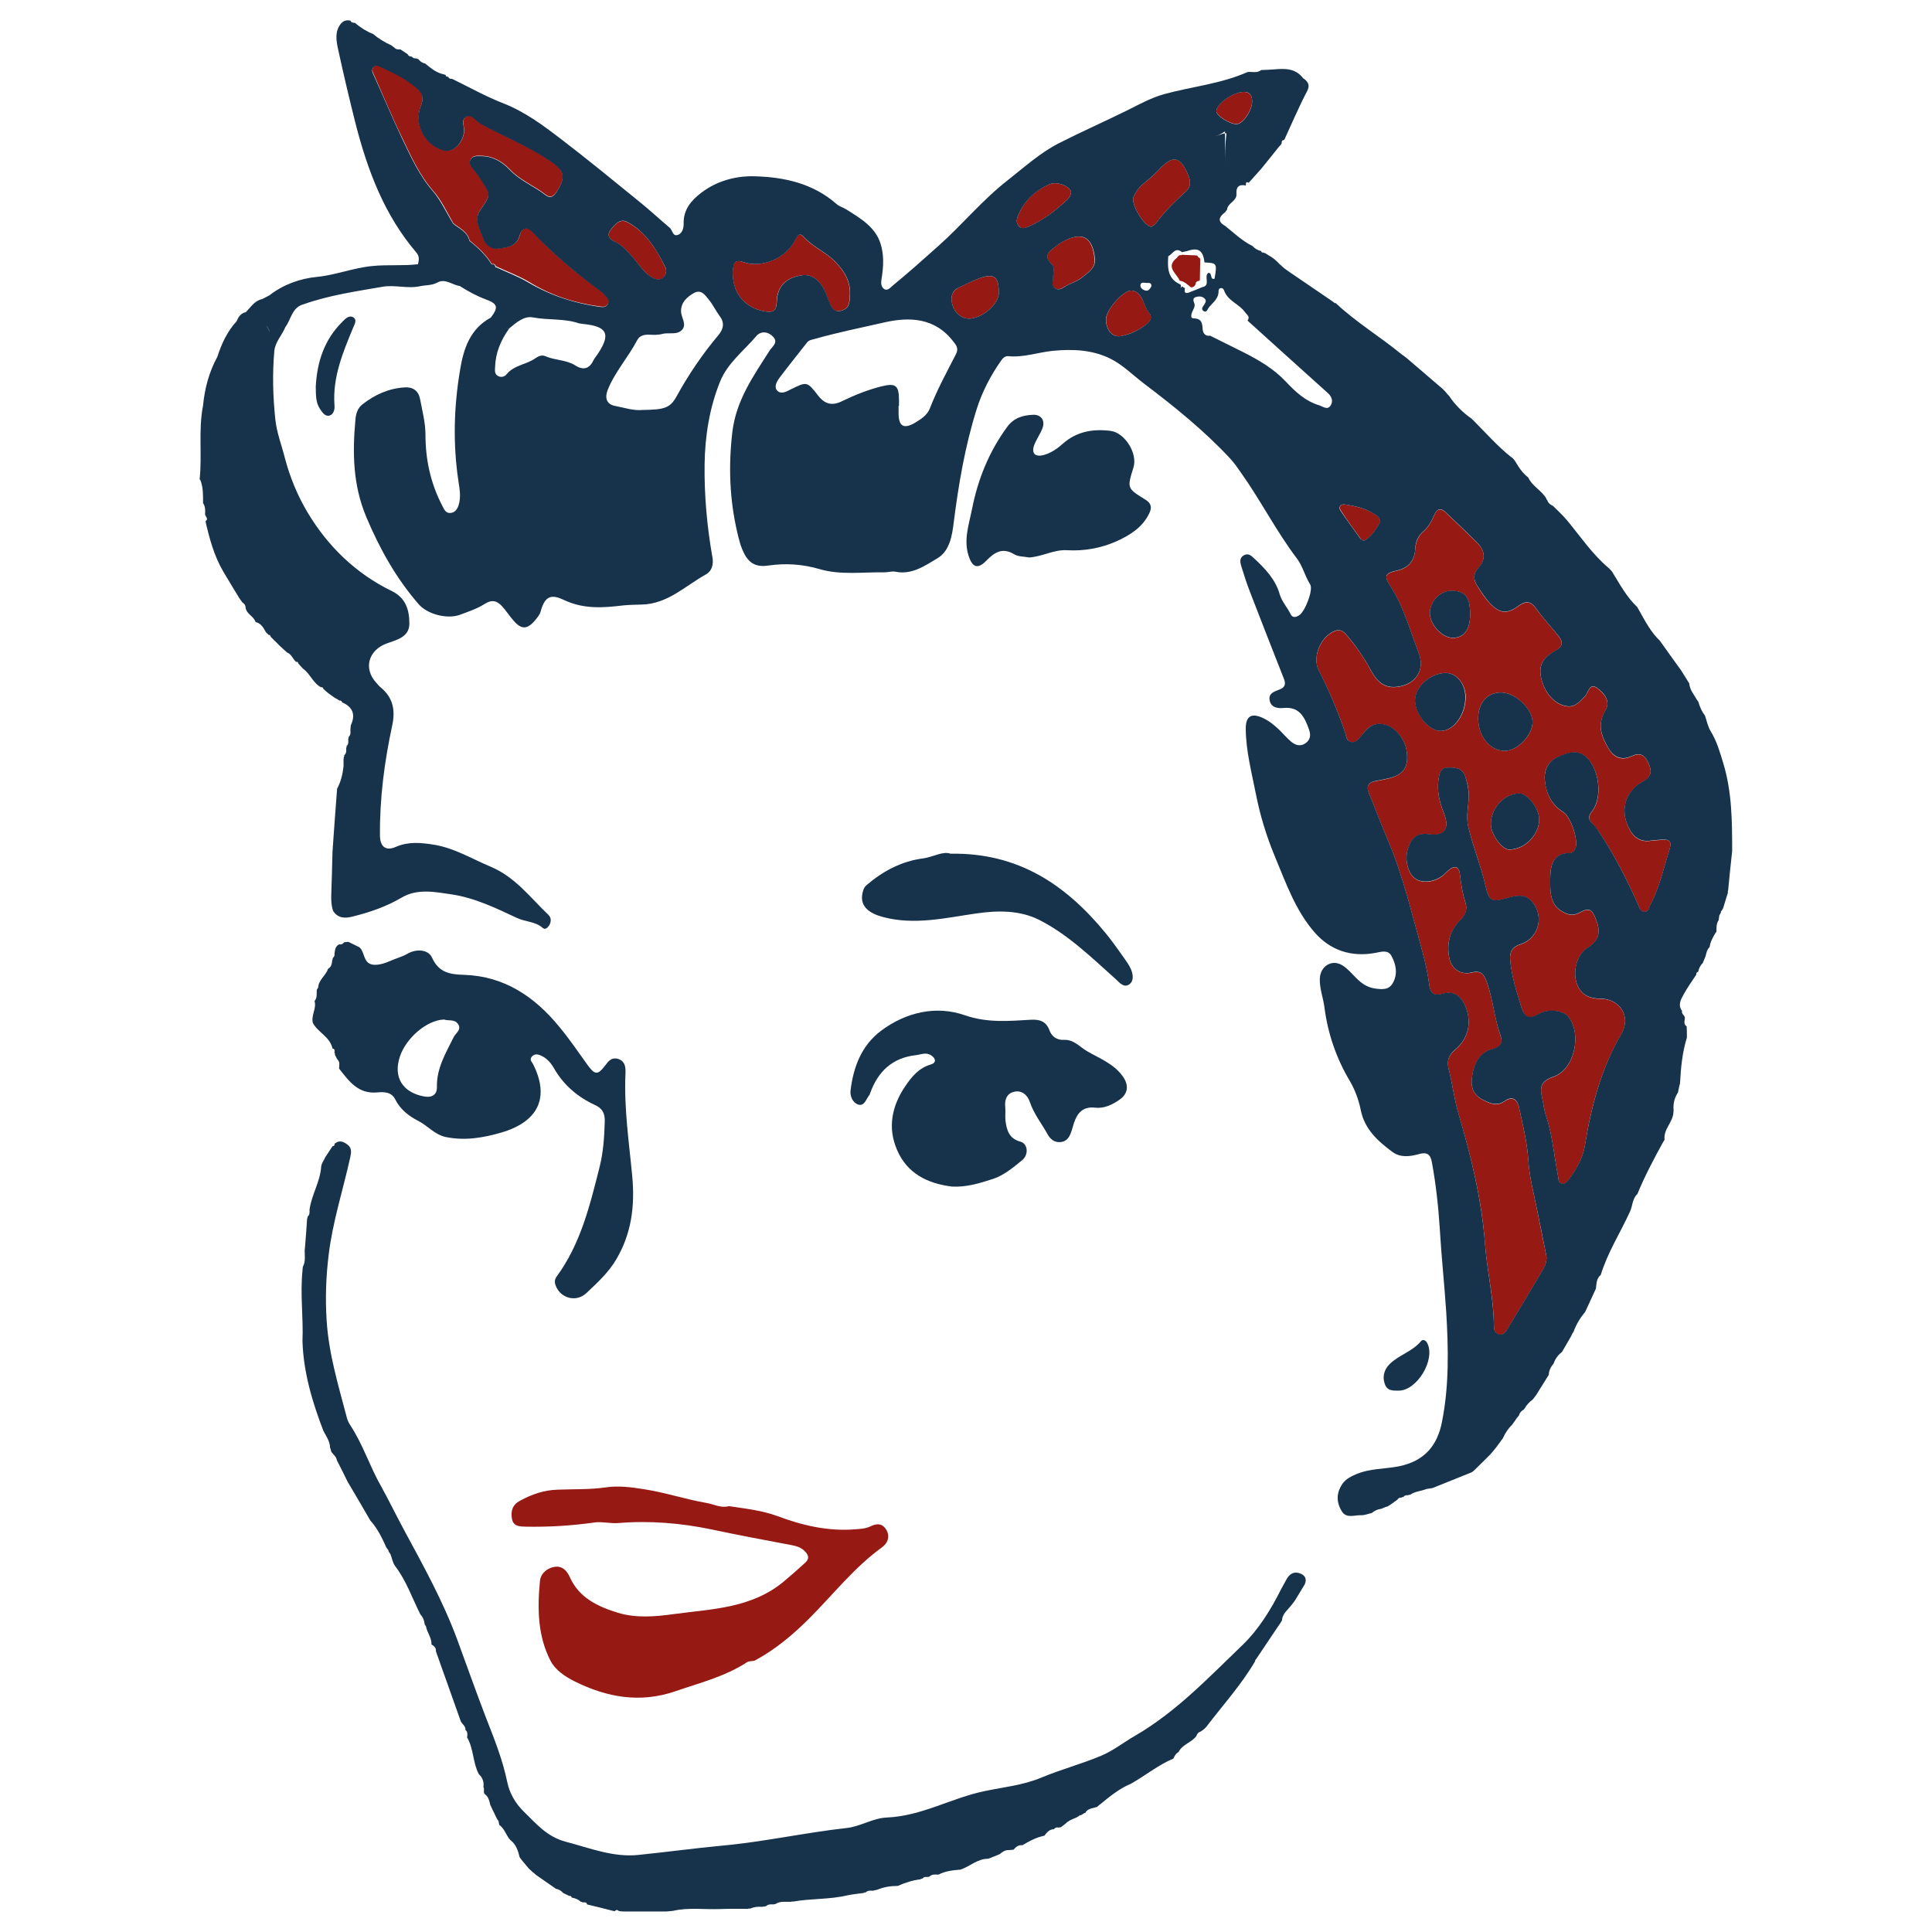
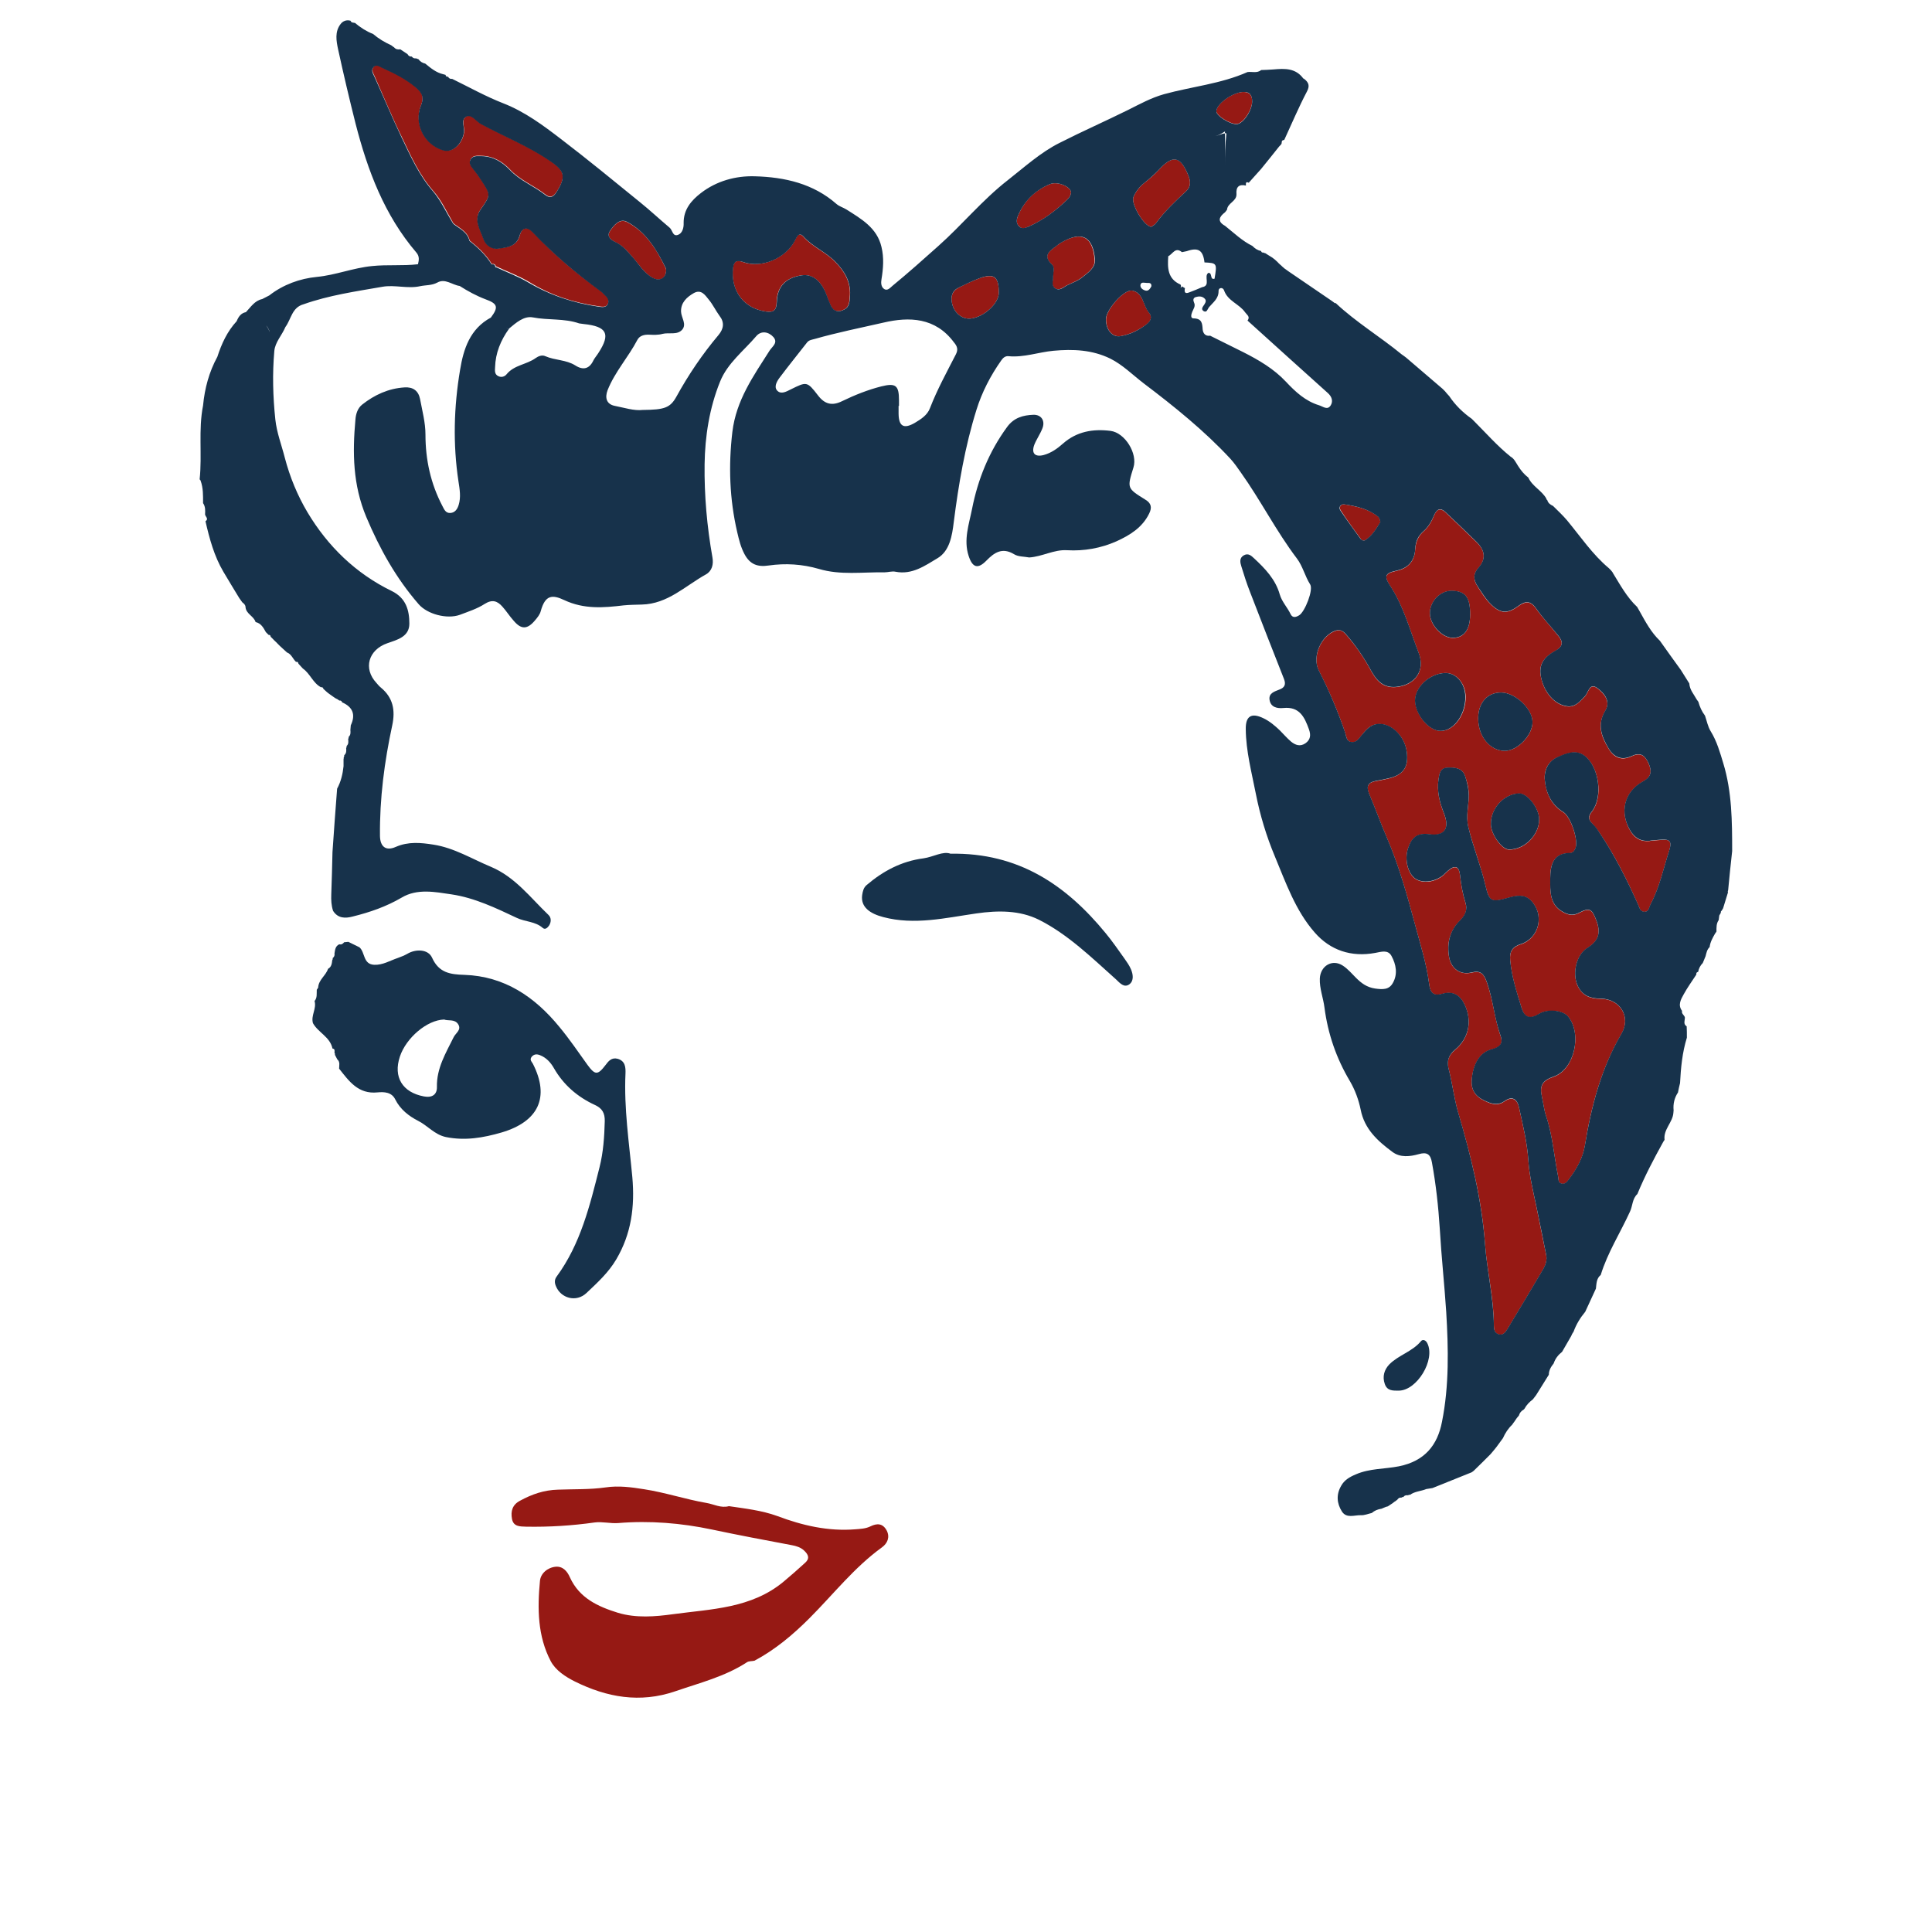
<svg xmlns="http://www.w3.org/2000/svg" version="1.1" id="Layer_1" x="0px" y="0px" viewBox="0 0 96 96" style="enable-background:new 0 0 96 96;" xml:space="preserve">
  <style type="text/css">
	.st0{fill:#961914;}
	.st1{fill:#17324B;}
</style>
  <g>
    <g>
      <g>
        <path class="st0" d="M82.63,41.73c-0.13,0.01-0.26,0.02-0.54,0.04c-0.35,0.07-0.78,0.02-1.07-0.47     c-0.55-0.91-0.33-1.94,0.61-2.46c0.44-0.24,0.46-0.52,0.28-0.92c-0.18-0.4-0.41-0.54-0.84-0.34c-0.48,0.23-0.87,0.08-1.14-0.38     c-0.37-0.61-0.58-1.19-0.16-1.89c0.28-0.47-0.08-0.87-0.4-1.11c-0.39-0.29-0.44,0.22-0.62,0.41c-0.25,0.25-0.48,0.55-0.89,0.49     c-0.62-0.09-1.13-0.68-1.29-1.45c-0.12-0.57,0.07-0.96,0.72-1.31c0.36-0.2,0.39-0.43,0.16-0.72c-0.37-0.47-0.79-0.91-1.13-1.39     c-0.29-0.4-0.54-0.35-0.89-0.1c-0.55,0.4-0.9,0.36-1.38-0.13c-0.25-0.25-0.44-0.56-0.63-0.86c-0.22-0.33-0.22-0.63,0.04-0.92     c0.41-0.46,0.31-0.89-0.09-1.28c-0.51-0.5-1.03-0.99-1.54-1.48c-0.25-0.24-0.44-0.16-0.56,0.13c-0.13,0.3-0.28,0.59-0.52,0.8     c-0.29,0.25-0.4,0.53-0.43,0.91c-0.03,0.55-0.32,0.93-0.91,1.06c-0.59,0.13-0.66,0.26-0.31,0.79c0.66,1.02,0.96,2.18,1.39,3.29     c0.35,0.89-0.18,1.61-1.11,1.7c-0.74,0.07-1.05-0.43-1.32-0.93c-0.33-0.6-0.71-1.14-1.15-1.65c-0.14-0.17-0.3-0.3-0.53-0.22     c-0.73,0.23-1.2,1.3-0.85,1.98c0.51,1,0.95,2.02,1.31,3.09c0.06,0.19,0.07,0.44,0.32,0.47c0.23,0.03,0.36-0.17,0.49-0.33     c0.21-0.27,0.43-0.54,0.8-0.57c0.66-0.07,1.34,0.58,1.45,1.37c0.11,0.78-0.18,1.18-0.97,1.35c-0.18,0.04-0.37,0.08-0.55,0.11     c-0.38,0.06-0.52,0.24-0.35,0.63c0.31,0.74,0.58,1.49,0.9,2.23c0.59,1.38,0.99,2.82,1.38,4.27c0.26,0.97,0.57,1.94,0.7,2.94     c0.06,0.49,0.23,0.63,0.68,0.5c0.53-0.15,0.88,0.1,1.09,0.55c0.38,0.81,0.21,1.67-0.48,2.24c-0.33,0.27-0.42,0.58-0.32,0.94     c0.19,0.72,0.27,1.48,0.48,2.19c0.63,2.14,1.17,4.3,1.33,6.52c0.1,1.36,0.44,2.69,0.44,4.06c0,0.17,0.03,0.35,0.22,0.42     c0.23,0.08,0.35-0.1,0.45-0.25c0.6-0.99,1.19-1.98,1.78-2.98c0.12-0.21,0.2-0.45,0.15-0.7c-0.16-0.81-0.33-1.61-0.49-2.42     c-0.16-0.77-0.35-1.52-0.4-2.32c-0.06-0.87-0.27-1.74-0.46-2.59c-0.08-0.39-0.32-0.6-0.73-0.31c-0.26,0.19-0.53,0.16-0.8,0.05     c-0.5-0.2-0.87-0.48-0.82-1.12c0.07-0.79,0.4-1.37,1-1.52c0.38-0.09,0.58-0.25,0.43-0.67c-0.3-0.86-0.37-1.79-0.68-2.66     c-0.15-0.42-0.3-0.59-0.76-0.48c-0.55,0.13-1-0.18-1.11-0.74c-0.14-0.71,0.03-1.35,0.55-1.86c0.27-0.26,0.36-0.53,0.26-0.86     c-0.14-0.45-0.22-0.9-0.27-1.37c-0.05-0.47-0.27-0.52-0.62-0.21c-0.07,0.06-0.13,0.13-0.2,0.19c-0.41,0.36-1.03,0.44-1.4,0.19     c-0.37-0.25-0.55-0.94-0.37-1.5c0.17-0.51,0.43-0.8,1.07-0.71c0.76,0.11,1.01-0.3,0.72-1.04c-0.22-0.55-0.36-1.11-0.27-1.7     c0.04-0.26,0.08-0.55,0.43-0.57c0.37-0.02,0.75,0,0.89,0.42c0.11,0.31,0.19,0.63,0.18,0.98c0,0.51-0.15,1.01-0.02,1.55     c0.24,0.98,0.62,1.92,0.85,2.9c0.19,0.82,0.3,0.85,1.15,0.61c0.4-0.11,0.79-0.18,1.11,0.14c0.69,0.69,0.42,1.87-0.5,2.17     c-0.41,0.13-0.57,0.36-0.53,0.79c0.07,0.83,0.33,1.61,0.57,2.39c0.14,0.46,0.4,0.57,0.85,0.29c0.46-0.28,1.21-0.18,1.46,0.13     c0.7,0.84,0.32,2.62-0.71,2.98c-0.59,0.2-0.72,0.47-0.59,1.02c0.07,0.31,0.1,0.63,0.2,0.93c0.33,0.98,0.4,2.01,0.6,3.01     c0.03,0.15-0.01,0.32,0.18,0.36c0.17,0.04,0.27-0.1,0.36-0.22c0.38-0.5,0.69-1.06,0.79-1.66c0.31-1.96,0.81-3.84,1.82-5.57     c0.49-0.84-0.07-1.74-1.04-1.74c-0.52,0-0.91-0.16-1.14-0.65c-0.27-0.59-0.08-1.52,0.48-1.87c0.58-0.36,0.68-0.77,0.45-1.37     c-0.21-0.56-0.33-0.65-0.85-0.38c-0.3,0.16-0.53,0.11-0.79-0.03c-0.7-0.37-0.65-1.05-0.65-1.67c0-0.63,0.11-1.27,0.99-1.27     c0.14,0,0.22-0.13,0.27-0.26c0.14-0.39-0.24-1.54-0.61-1.77c-0.6-0.37-0.85-0.93-0.92-1.59c-0.05-0.51,0.17-0.95,0.65-1.15     c0.42-0.17,0.89-0.39,1.33-0.06c0.72,0.55,0.93,2.05,0.36,2.77c-0.2,0.26-0.17,0.42,0.04,0.62c0.12,0.12,0.22,0.26,0.31,0.39     c0.77,1.13,1.38,2.35,1.94,3.6c0.07,0.15,0.1,0.36,0.3,0.37c0.25,0.01,0.25-0.22,0.33-0.38c0.45-0.85,0.64-1.79,0.93-2.69     C83.05,41.9,83.03,41.7,82.63,41.73z M71.61,36.32c-0.58,0.02-1.28-0.8-1.29-1.5c-0.01-0.67,0.7-1.34,1.47-1.38     c0.55-0.03,1.02,0.5,1.04,1.17C72.84,35.49,72.27,36.3,71.61,36.32z M72.17,31.7c-0.52-0.01-1.11-0.65-1.12-1.21     c-0.01-0.6,0.52-1.15,1.09-1.13c0.68,0.01,0.91,0.32,0.91,1.17C73.05,31.3,72.74,31.71,72.17,31.7z M73.45,35.7     c0-0.78,0.46-1.3,1.15-1.29c0.69,0.01,1.53,0.8,1.55,1.46c0.01,0.66-0.75,1.45-1.39,1.44C74.03,37.3,73.45,36.58,73.45,35.7z      M74.98,42.22c-0.35,0-0.9-0.77-0.9-1.26c-0.01-0.79,0.65-1.51,1.4-1.53c0.42-0.01,1,0.74,1,1.29     C76.48,41.5,75.75,42.23,74.98,42.22z" />
        <path class="st0" d="M29.76,15.22c0.16,0.02,0.36,0.07,0.45-0.13c0.1-0.21-0.04-0.35-0.19-0.48c-0.06-0.05-0.1-0.11-0.16-0.15     c-1.22-0.87-2.36-1.83-3.38-2.93c-0.27-0.29-0.54-0.26-0.65,0.16c-0.15,0.56-0.63,0.6-1.07,0.65c-0.35,0.04-0.63-0.18-0.74-0.5     c-0.16-0.46-0.49-0.93-0.14-1.43c0.51-0.74,0.53-0.73,0.02-1.5c-0.11-0.17-0.24-0.34-0.36-0.5c-0.12-0.15-0.26-0.3-0.15-0.5     c0.11-0.2,0.32-0.17,0.5-0.17c0.59,0,1.07,0.28,1.44,0.67c0.51,0.55,1.21,0.81,1.78,1.26c0.23,0.18,0.39,0.1,0.55-0.14     c0.48-0.76,0.41-1.04-0.34-1.56c-1.07-0.73-2.28-1.2-3.41-1.82c-0.24-0.13-0.46-0.49-0.71-0.38c-0.32,0.14-0.1,0.53-0.14,0.81     c-0.09,0.58-0.56,1-1.01,0.88c-0.94-0.26-1.5-1.31-1.13-2.22c0.16-0.41,0.07-0.64-0.25-0.91c-0.49-0.42-1.05-0.7-1.64-0.96     c-0.15-0.07-0.3-0.21-0.45-0.06c-0.15,0.14-0.04,0.32,0.03,0.47c0.45,1.02,0.88,2.06,1.37,3.06c0.44,0.92,0.86,1.86,1.55,2.65     c0.41,0.46,0.67,1.05,0.99,1.59l0,0.01c0.32,0.25,0.72,0.42,0.82,0.87l0.01,0c0.42,0.34,0.81,0.7,1.09,1.16     c0.1-0.02,0.17,0.01,0.2,0.11c0.55,0.26,1.13,0.47,1.65,0.78C27.36,14.67,28.52,15.05,29.76,15.22z" />
        <path class="st0" d="M38.05,15.48c0.4,0.06,0.53-0.07,0.54-0.47c0.02-0.78,0.45-1.21,1.24-1.33c0.52-0.08,0.97,0.27,1.22,0.94     c0.07,0.19,0.14,0.39,0.23,0.57c0.14,0.31,0.39,0.33,0.66,0.19c0.3-0.15,0.26-0.47,0.29-0.73c0.03-0.67-0.28-1.18-0.73-1.64     c-0.47-0.49-1.12-0.73-1.58-1.25c-0.23-0.26-0.34,0.01-0.43,0.2c-0.46,0.88-1.66,1.39-2.57,1.06c-0.3-0.11-0.46-0.05-0.5,0.29     C36.3,14.45,36.95,15.32,38.05,15.48z" />
        <path class="st0" d="M58.93,9.51c0.24-0.22,0.24-0.48,0.13-0.76c-0.4-1.01-0.78-1.08-1.49-0.3c-0.21,0.23-0.46,0.44-0.71,0.64     c-0.24,0.19-0.42,0.42-0.54,0.7c-0.14,0.33,0.53,1.47,0.89,1.48c0.06-0.05,0.17-0.1,0.23-0.18C57.87,10.5,58.4,10,58.93,9.51z" />
        <path class="st0" d="M52.73,12.05c-0.08,0.05-0.15,0.1-0.23,0.16c-0.32,0.25-0.73,0.47-0.23,0.94c0.14,0.13,0.06,0.36,0.05,0.61     c0.03,0.14-0.13,0.41,0.1,0.56c0.23,0.15,0.42-0.06,0.61-0.15c0.25-0.12,0.52-0.22,0.74-0.39c0.28-0.23,0.65-0.46,0.62-0.87     C54.3,11.74,53.74,11.47,52.73,12.05z" />
        <path class="st0" d="M30.61,12.05c0.35,0.17,0.58,0.45,0.83,0.74c0.32,0.36,0.57,0.8,1.01,1.03c0.34,0.18,0.64,0.01,0.65-0.38     c-0.01-0.04,0-0.08-0.02-0.11c-0.45-0.93-0.98-1.81-1.93-2.3c-0.37-0.19-0.67,0.19-0.85,0.47     C30.13,11.76,30.38,11.94,30.61,12.05z" />
        <path class="st0" d="M48.66,13.83c-0.35,0.13-0.69,0.29-1.02,0.46c-0.34,0.17-0.41,0.46-0.33,0.8c0.11,0.47,0.5,0.78,0.92,0.74     c0.66-0.07,1.4-0.75,1.4-1.28C49.63,13.74,49.4,13.57,48.66,13.83z" />
        <path class="st0" d="M56.26,14.44c-0.42-0.07-1.29,0.95-1.3,1.41c-0.01,0.54,0.32,0.93,0.74,0.85c0.47-0.09,0.89-0.3,1.27-0.58     c0.2-0.15,0.31-0.36,0.13-0.58C56.8,15.19,56.81,14.54,56.26,14.44z" />
        <path class="st0" d="M53.22,9.58c0.02-0.29-0.66-0.59-1.05-0.43c-0.74,0.3-1.28,0.83-1.59,1.58c-0.07,0.18-0.1,0.37,0.06,0.52     c0.15,0.15,0.31,0.08,0.47,0.01c0.73-0.32,1.35-0.79,1.92-1.34C53.13,9.82,53.2,9.72,53.22,9.58z" />
        <path class="st0" d="M67.61,26.77c0.06,0.09,0.16,0.12,0.25,0.06c0.33-0.22,0.53-0.56,0.74-0.9c-0.04-0.09-0.05-0.2-0.11-0.25     c-0.49-0.4-1.09-0.52-1.69-0.62c-0.16-0.02-0.3,0.13-0.18,0.3C66.93,25.84,67.27,26.31,67.61,26.77z" />
        <path class="st0" d="M61.76,4.57c-0.52,0.02-1.31,0.59-1.32,0.95c-0.01,0.22,0.67,0.65,1.01,0.64c0.31-0.01,0.76-0.67,0.77-1.12     C62.22,4.73,62.09,4.56,61.76,4.57z" />
        <path class="st0" d="M43.26,75.84c-0.24,0.12-0.5,0.13-0.76,0.15c-1.35,0.11-2.63-0.19-3.88-0.66c-0.77-0.28-1.59-0.37-2.4-0.49     c-0.4,0.11-0.75-0.1-1.12-0.16c-1.04-0.18-2.05-0.52-3.09-0.68c-0.63-0.1-1.27-0.19-1.93-0.09c-0.77,0.11-1.57,0.08-2.35,0.11     c-0.71,0.02-1.3,0.23-1.89,0.55c-0.38,0.2-0.47,0.52-0.4,0.9c0.07,0.39,0.39,0.38,0.71,0.39c1.14,0.02,2.27-0.05,3.4-0.21     c0.38-0.05,0.78,0.06,1.17,0.03c1.57-0.13,3.13,0,4.65,0.32c1.32,0.28,2.65,0.53,3.98,0.78c0.21,0.04,0.43,0.1,0.61,0.27     c0.21,0.2,0.29,0.39,0.04,0.61c-0.34,0.31-0.69,0.62-1.05,0.92c-1.61,1.35-3.62,1.37-5.52,1.63c-0.87,0.12-1.82,0.2-2.72-0.07     c-1-0.31-1.92-0.73-2.39-1.76c-0.14-0.32-0.36-0.56-0.71-0.53c-0.41,0.04-0.75,0.34-0.78,0.71c-0.13,1.36-0.12,2.74,0.54,3.99     c0.24,0.45,0.73,0.77,1.19,1c1.59,0.79,3.24,1.09,4.99,0.49c1.22-0.42,2.47-0.73,3.56-1.44c0.1-0.07,0.25-0.05,0.38-0.08     c1.03-0.55,1.91-1.29,2.73-2.11c1.19-1.19,2.22-2.52,3.6-3.52c0.28-0.2,0.41-0.51,0.24-0.84C43.86,75.68,43.57,75.69,43.26,75.84     z" />
-         <path class="st0" d="M59.59,12.81c-0.03-0.01-0.06-0.04-0.07-0.07c-0.02-0.03-0.05-0.05-0.09-0.05     c-0.24-0.01-0.48-0.02-0.72-0.03l0,0.02c-0.11-0.02-0.18,0.04-0.23,0.13c-0.59,0.46-0.01,0.77,0.14,1.14     c0.24,0.03,0.39,0.2,0.56,0.33c0.11,0,0.18-0.05,0.22-0.14c0.01-0.12,0.08-0.18,0.2-0.19c0,0,0.02-0.03,0.02-0.03     c0.01-0.34,0.01-0.67,0.02-1.01C59.64,12.86,59.63,12.83,59.59,12.81z" />
      </g>
      <g>
        <polygon class="st1" points="62.66,12.48 62.66,12.48 62.66,12.49    " />
        <polygon class="st1" points="75.93,23.75 75.93,23.75 75.93,23.75    " />
        <polygon class="st1" points="77.62,67.16 77.62,67.17 77.62,67.17    " />
        <polygon class="st1" points="18.54,1.68 18.54,1.68 18.54,1.68    " />
        <polygon class="st1" points="73.13,73.14 73.13,73.14 73.13,73.14    " />
        <path class="st1" d="M86.07,42.29c0-1.47-0.01-2.95-0.44-4.36c-0.16-0.53-0.32-1.1-0.63-1.6c-0.14-0.23-0.19-0.51-0.28-0.77     c-0.16-0.21-0.26-0.44-0.33-0.69l0,0c-0.03-0.04-0.05-0.07-0.08-0.11c-0.14-0.26-0.35-0.48-0.37-0.8     c-0.14-0.22-0.28-0.45-0.42-0.67c-0.35-0.48-0.7-0.97-1.04-1.45c-0.44-0.42-0.72-0.95-1.01-1.47c-0.04-0.07-0.08-0.14-0.12-0.21     c-0.52-0.49-0.85-1.11-1.22-1.71l0-0.01c-0.03-0.04-0.06-0.07-0.09-0.11l-0.02-0.02c-0.03-0.03-0.06-0.06-0.08-0.08     c-0.81-0.68-1.4-1.56-2.07-2.37c-0.22-0.26-0.46-0.48-0.7-0.72c-0.13-0.06-0.25-0.14-0.29-0.3c-0.03-0.01-0.05-0.03-0.04-0.06     c-0.23-0.41-0.7-0.61-0.9-1.05c-0.21-0.16-0.37-0.36-0.51-0.58c-0.11-0.17-0.19-0.36-0.37-0.46c-0.66-0.53-1.22-1.17-1.81-1.76     c-0.04-0.04-0.08-0.08-0.12-0.12c0,0,0,0,0,0c-0.44-0.31-0.82-0.68-1.12-1.13l0,0c-0.04-0.04-0.07-0.08-0.11-0.12l0,0     c-0.03-0.04-0.07-0.08-0.1-0.12l0,0c-0.04-0.04-0.07-0.07-0.11-0.11l-0.01-0.01c-0.6-0.52-1.21-1.03-1.81-1.55     c-0.07-0.05-0.14-0.11-0.22-0.16c-1.07-0.88-2.27-1.6-3.28-2.55c-0.04,0.01-0.07-0.01-0.1-0.04c-0.04-0.03-0.07-0.05-0.11-0.08     c0,0,0,0,0,0c-0.71-0.49-1.43-0.97-2.14-1.46c-0.06-0.04-0.12-0.09-0.18-0.13c0,0-0.03-0.02-0.03-0.02     c-0.03-0.03-0.06-0.06-0.09-0.08l-0.02-0.02c-0.03-0.03-0.06-0.06-0.1-0.09l-0.02-0.02c-0.03-0.03-0.07-0.06-0.1-0.1l-0.01-0.01     c-0.04-0.03-0.07-0.07-0.11-0.1c0,0-0.01-0.01-0.01-0.01c-0.04-0.03-0.09-0.07-0.13-0.1c-0.07-0.04-0.14-0.09-0.21-0.13     c-0.05-0.03-0.09-0.06-0.14-0.09c-0.03,0-0.06-0.01-0.09-0.03c-0.07,0.01-0.1-0.02-0.12-0.08c-0.17-0.03-0.3-0.12-0.42-0.24     l-0.01-0.01c-0.51-0.25-0.92-0.65-1.36-1l0,0c-0.4-0.22-0.29-0.45,0-0.67l0,0c0.03-0.04,0.07-0.08,0.1-0.13l0,0     c0.03-0.34,0.48-0.41,0.47-0.77c0,0,0,0,0,0c-0.03-0.35,0.11-0.51,0.47-0.43c0-0.09-0.03-0.22,0.14-0.14c0,0,0,0,0,0     c0.2-0.23,0.41-0.45,0.61-0.68c0,0,0,0,0,0c0.3-0.37,0.6-0.74,0.9-1.12c0.04-0.04,0.08-0.08,0.11-0.12     c0.04-0.07-0.02-0.19,0.12-0.2c0,0,0.03-0.02,0.03-0.02c0.37-0.8,0.71-1.61,1.12-2.39c0.15-0.28,0.09-0.44-0.11-0.61     C64.82,4.1,64.8,4.2,64.77,4.29c-0.02,0.06-0.05,0.11-0.08,0.15c0.03-0.04,0.06-0.09,0.08-0.15c0.03-0.09,0.05-0.19,0.06-0.32     c0-0.04-0.03-0.06-0.07-0.07c-0.38-0.52-0.92-0.5-1.48-0.45c-0.2,0.02-0.4,0.02-0.61,0.03l0,0c-0.21,0.17-0.46,0.07-0.68,0.1     c-1.33,0.59-2.77,0.72-4.15,1.1c-0.64,0.18-1.2,0.49-1.78,0.78c-1.13,0.56-2.29,1.07-3.41,1.64c-0.94,0.47-1.74,1.2-2.57,1.85     c-1.26,0.98-2.27,2.22-3.45,3.27c-0.75,0.67-1.5,1.34-2.28,1.98c-0.12,0.1-0.26,0.28-0.43,0.15c-0.14-0.1-0.15-0.3-0.12-0.47     c0.09-0.54,0.13-1.08,0-1.61c-0.22-0.95-1-1.39-1.74-1.86c-0.16-0.1-0.35-0.15-0.49-0.27c-1.16-1.02-2.58-1.34-4.06-1.38     c-0.95-0.03-1.9,0.23-2.68,0.83c-0.48,0.37-0.87,0.82-0.86,1.5c0.01,0.22-0.06,0.5-0.28,0.58c-0.27,0.1-0.27-0.24-0.42-0.36     c-0.5-0.42-0.98-0.87-1.49-1.28c-1.29-1.05-2.57-2.1-3.89-3.11c-0.9-0.69-1.81-1.37-2.89-1.79c-0.87-0.34-1.69-0.8-2.53-1.21     c-0.09,0.01-0.16-0.02-0.2-0.1l-0.02-0.01c-0.07,0.01-0.1-0.03-0.11-0.09c-0.04-0.01-0.07-0.02-0.11-0.03     c-0.36-0.08-0.63-0.31-0.9-0.53c0,0,0,0,0,0c-0.14-0.03-0.25-0.1-0.34-0.22c-0.04-0.01-0.07-0.02-0.11-0.04     c-0.09,0.01-0.16-0.01-0.22-0.09c0,0-0.01,0-0.01,0c-0.09,0.01-0.16-0.04-0.2-0.12c-0.12-0.08-0.24-0.16-0.36-0.24     c-0.12,0.02-0.23,0-0.31-0.1c0,0-0.02-0.01-0.02-0.01c-0.04-0.03-0.08-0.06-0.12-0.09c0,0,0,0,0,0c-0.33-0.15-0.63-0.33-0.9-0.56     c-0.33-0.13-0.63-0.32-0.9-0.55c-0.08-0.02-0.19,0-0.22-0.11c-0.21-0.06-0.39,0.02-0.5,0.17c-0.29,0.38-0.21,0.83-0.12,1.25     c0.27,1.24,0.56,2.47,0.87,3.7c0.6,2.33,1.43,4.54,3.02,6.4c0.16,0.19,0.13,0.37,0.08,0.58l0.01,0.01     c-0.01-0.01-0.01-0.01-0.01-0.01c-0.76,0.09-1.51,0.01-2.28,0.09c-0.94,0.09-1.81,0.45-2.75,0.54c-0.83,0.08-1.67,0.38-2.36,0.92     c-0.12,0.06-0.23,0.12-0.35,0.18c-0.38,0.08-0.57,0.4-0.81,0.65c-0.25,0.05-0.37,0.23-0.46,0.45c-0.47,0.51-0.75,1.12-0.96,1.77     c-0.41,0.75-0.63,1.57-0.71,2.42c-0.24,1.21-0.04,2.45-0.17,3.67c0.03,0.02,0.04,0.04,0.05,0.07c0.13,0.36,0.12,0.73,0.12,1.1     l0,0.01c0.12,0.17,0.11,0.37,0.1,0.56c0.01,0.11,0.2,0.22,0.02,0.34c0.2,0.87,0.43,1.73,0.89,2.51c0.26,0.44,0.53,0.88,0.79,1.31     c0.05,0.07,0.1,0.14,0.15,0.21c0.08,0.06,0.16,0.13,0.16,0.24c0.03,0.34,0.41,0.44,0.5,0.74c0.27,0.06,0.39,0.28,0.51,0.5     c0.05,0.05,0.1,0.1,0.14,0.14c0.07-0.01,0.09,0.03,0.1,0.09l0.01,0.01c0.03,0.03,0.07,0.07,0.1,0.1l0.01,0.01     c0.03,0.03,0.06,0.07,0.1,0.1l0.02,0.02c0.03,0.03,0.07,0.06,0.1,0.1l0.01,0.01c0.03,0.03,0.07,0.07,0.1,0.1l0.01,0.01     c0.04,0.03,0.07,0.07,0.11,0.1l0.01,0.01c0.04,0.03,0.07,0.07,0.11,0.1l0.01,0.01c0.04,0.03,0.07,0.07,0.11,0.1     c0.22,0.08,0.29,0.32,0.45,0.47c0.08-0.02,0.11,0.03,0.12,0.09l0,0c0.04,0.04,0.07,0.08,0.11,0.12l0,0     c0.04,0.04,0.07,0.08,0.11,0.12c0.36,0.25,0.5,0.72,0.9,0.93c0.07-0.02,0.1,0.02,0.12,0.08l0,0c0.04,0.04,0.08,0.07,0.12,0.11     c0.04,0.04,0.08,0.07,0.13,0.11l0,0c0.11,0.08,0.22,0.16,0.34,0.24c0.03,0.02,0.06,0.03,0.1,0.05c0.03,0.02,0.07,0.05,0.1,0.07     l0.01,0c0.07-0.01,0.11,0.03,0.13,0.09c0.53,0.23,0.68,0.61,0.43,1.14c-0.01,0.08-0.01,0.15-0.02,0.23     c0.01,0.13,0.02,0.25-0.09,0.35c0.01,0.04,0,0.07-0.02,0.1c0.01,0.13,0.03,0.25-0.08,0.35c0.01,0.04,0,0.07-0.02,0.1     c0.01,0.13,0.02,0.26-0.1,0.36c0.01,0.03,0.01,0.07-0.02,0.09c0,0.04,0,0.08-0.01,0.11c0,0.11,0,0.22,0,0.34     c-0.04,0.39-0.13,0.77-0.32,1.12c-0.08,1.05-0.16,2.1-0.23,3.15c-0.02,0.7-0.03,1.4-0.06,2.1c-0.01,0.28,0,0.55,0.09,0.82     c0.24,0.38,0.61,0.38,0.98,0.28c0.85-0.21,1.66-0.49,2.43-0.94c0.77-0.46,1.66-0.28,2.47-0.16c1.15,0.17,2.21,0.68,3.25,1.17     c0.42,0.2,0.92,0.17,1.29,0.5c0.13,0.11,0.25-0.03,0.32-0.13c0.1-0.17,0.11-0.38-0.04-0.52c-0.9-0.86-1.65-1.88-2.86-2.39     c-0.94-0.39-1.82-0.94-2.85-1.1c-0.63-0.1-1.25-0.16-1.87,0.11c-0.49,0.22-0.78,0-0.79-0.54c-0.02-1.86,0.22-3.69,0.61-5.5     c0.16-0.75,0.04-1.37-0.56-1.87c-0.09-0.07-0.16-0.16-0.23-0.24c-0.66-0.71-0.4-1.64,0.55-1.97c0.49-0.17,1.09-0.32,1.09-0.97     c0-0.66-0.16-1.27-0.87-1.62c-1.79-0.87-3.18-2.22-4.19-3.91c-0.5-0.84-0.88-1.76-1.13-2.72c-0.16-0.63-0.4-1.24-0.47-1.9     c-0.12-1.13-0.15-2.27-0.05-3.4c0.04-0.44,0.38-0.78,0.55-1.19l0,0v0c0,0,0,0,0,0c0.29-0.39,0.32-0.97,0.9-1.13     c1.27-0.45,2.6-0.64,3.92-0.87c0.62-0.11,1.25,0.11,1.88-0.03c0.28-0.06,0.57-0.03,0.85-0.18c0.39-0.22,0.74,0.12,1.11,0.17     c0.41,0.26,0.83,0.49,1.28,0.66c0.61,0.22,0.66,0.39,0.27,0.91c-1.04,0.56-1.36,1.56-1.53,2.6c-0.31,1.84-0.36,3.69-0.08,5.54     c0.06,0.39,0.13,0.78,0.01,1.17c-0.06,0.2-0.18,0.39-0.42,0.4c-0.23,0.01-0.3-0.18-0.39-0.35c-0.58-1.11-0.84-2.29-0.84-3.55     c0-0.59-0.16-1.18-0.27-1.77c-0.08-0.4-0.35-0.6-0.77-0.57c-0.8,0.05-1.49,0.37-2.1,0.85c-0.23,0.18-0.32,0.47-0.34,0.75     c-0.15,1.65-0.13,3.24,0.54,4.84c0.67,1.59,1.48,3.04,2.6,4.33c0.43,0.5,1.41,0.76,2.05,0.53c0.42-0.16,0.86-0.3,1.23-0.54     c0.38-0.24,0.63-0.15,0.88,0.13c0.2,0.22,0.36,0.48,0.56,0.7c0.38,0.45,0.68,0.44,1.06-0.01c0.12-0.14,0.25-0.3,0.29-0.47     c0.22-0.79,0.56-0.83,1.17-0.54c0.98,0.46,1.95,0.38,2.95,0.26c0.3-0.03,0.6-0.03,0.9-0.04c1.29-0.03,2.16-0.93,3.19-1.5     c0.3-0.17,0.38-0.5,0.32-0.84c-0.27-1.53-0.41-3.08-0.39-4.63c0.02-1.4,0.24-2.8,0.77-4.11c0.37-0.92,1.18-1.53,1.8-2.26     c0.24-0.28,0.61-0.22,0.85,0.05c0.24,0.28-0.05,0.46-0.19,0.67c-0.8,1.26-1.66,2.46-1.85,4.04c-0.2,1.69-0.14,3.34,0.24,4.98     c0.09,0.38,0.17,0.73,0.36,1.09c0.28,0.53,0.67,0.65,1.2,0.57c0.84-0.12,1.67-0.07,2.5,0.17c1.07,0.32,2.17,0.15,3.25,0.17     c0.19,0,0.38-0.07,0.56-0.03c0.82,0.16,1.46-0.3,2.08-0.67c0.61-0.36,0.73-1.13,0.81-1.79c0.24-1.89,0.56-3.77,1.13-5.59     c0.27-0.87,0.7-1.7,1.23-2.45c0.09-0.13,0.2-0.23,0.37-0.21c0.76,0.07,1.48-0.2,2.22-0.27c0.98-0.09,1.93-0.05,2.83,0.39     c0.62,0.31,1.11,0.81,1.66,1.23c1.52,1.15,3.01,2.35,4.31,3.75c0.19,0.21,0.35,0.44,0.51,0.67c0.99,1.39,1.76,2.92,2.79,4.28     c0.29,0.38,0.4,0.88,0.66,1.29c0.17,0.27-0.26,1.35-0.54,1.53c-0.16,0.1-0.33,0.15-0.43-0.05c-0.16-0.34-0.43-0.61-0.54-0.98     c-0.21-0.75-0.73-1.29-1.28-1.8c-0.13-0.12-0.28-0.27-0.5-0.15c-0.24,0.13-0.19,0.36-0.13,0.55c0.13,0.43,0.27,0.86,0.43,1.27     c0.56,1.45,1.12,2.89,1.69,4.33c0.11,0.28,0.02,0.43-0.22,0.52c-0.25,0.1-0.54,0.18-0.5,0.5c0.05,0.39,0.39,0.45,0.69,0.42     c0.8-0.08,1.05,0.45,1.27,1.06c0.1,0.28,0.08,0.51-0.17,0.69c-0.26,0.18-0.5,0.1-0.72-0.08c-0.2-0.17-0.37-0.37-0.56-0.56     c-0.24-0.23-0.5-0.45-0.81-0.6c-0.6-0.29-0.89-0.11-0.88,0.54c0.01,1.09,0.29,2.14,0.5,3.21c0.21,1.07,0.53,2.12,0.94,3.1     c0.55,1.32,1.03,2.71,1.99,3.8c0.77,0.88,1.81,1.23,3,1.01c0.29-0.05,0.63-0.18,0.81,0.15c0.23,0.42,0.32,0.9,0.07,1.34     c-0.19,0.35-0.51,0.33-0.88,0.28c-0.41-0.06-0.68-0.26-0.95-0.53c-0.21-0.21-0.41-0.45-0.66-0.61c-0.52-0.34-1.11,0.01-1.14,0.64     c-0.02,0.5,0.17,0.96,0.23,1.44c0.17,1.31,0.59,2.53,1.27,3.67c0.25,0.43,0.43,0.92,0.53,1.41c0.19,0.97,0.85,1.56,1.58,2.1     c0.39,0.29,0.87,0.23,1.3,0.11c0.41-0.12,0.59,0,0.66,0.41c0.2,1.09,0.32,2.19,0.39,3.29c0.08,1.38,0.23,2.76,0.32,4.13     c0.11,1.83,0.15,3.67-0.21,5.47c-0.22,1.15-0.85,1.95-2.14,2.21c-0.71,0.14-1.45,0.1-2.14,0.4c-0.31,0.13-0.57,0.28-0.73,0.57     c-0.25,0.43-0.22,0.87,0.04,1.28c0.23,0.35,0.62,0.17,0.94,0.18c0.18,0.01,0.36-0.07,0.54-0.11c0.14-0.12,0.29-0.18,0.47-0.21     l0.01,0c0.07-0.03,0.14-0.06,0.21-0.09c0.04-0.01,0.07-0.02,0.11-0.03c0.07-0.05,0.14-0.09,0.21-0.14c0,0-0.01,0.01-0.01,0.01     c0.04-0.03,0.09-0.07,0.13-0.1c0.05-0.03,0.09-0.06,0.14-0.1c0.05-0.07,0.11-0.12,0.2-0.1c0.03-0.03,0.06-0.04,0.1-0.03     c0.06-0.09,0.14-0.1,0.24-0.09c0.03-0.03,0.06-0.03,0.09-0.02c0.24-0.18,0.55-0.18,0.81-0.29c0.1-0.02,0.2-0.03,0.31-0.05     c0.65-0.26,1.29-0.52,1.94-0.78c0.04-0.03,0.08-0.05,0.11-0.08c0.28-0.27,0.55-0.54,0.83-0.82c0.1-0.12,0.2-0.23,0.29-0.35     c0.11-0.15,0.22-0.3,0.33-0.45c0.11-0.25,0.26-0.48,0.46-0.67l0,0c0.03-0.05,0.07-0.1,0.1-0.14c0.04-0.06,0.09-0.13,0.13-0.19     c0.03-0.04,0.07-0.08,0.1-0.12l0,0c0.04-0.14,0.12-0.23,0.24-0.3L75.75,70c0.1-0.19,0.25-0.34,0.42-0.47     c0.05-0.07,0.11-0.14,0.16-0.21c0.21-0.34,0.42-0.68,0.63-1.01c0-0.22,0.11-0.4,0.24-0.56c0.08-0.24,0.22-0.42,0.42-0.58     c0.15-0.26,0.3-0.52,0.45-0.78c0.02-0.04,0.03-0.07,0.05-0.11c0.02-0.04,0.05-0.07,0.07-0.11c0,0,0,0,0,0     c0.13-0.36,0.33-0.69,0.58-0.99c0.18-0.38,0.35-0.77,0.53-1.15c0.03-0.24,0.02-0.5,0.24-0.68c0.34-1.11,0.97-2.09,1.45-3.14     c0.14-0.29,0.11-0.64,0.37-0.88c0.37-0.9,0.82-1.75,1.29-2.6c0.02-0.03,0.04-0.06,0.06-0.09c0,0,0-0.01,0-0.01     c-0.06-0.52,0.41-0.86,0.44-1.34c0-0.04,0.01-0.08,0.01-0.12c-0.03-0.32,0.04-0.62,0.22-0.89l0-0.01c0.03-0.15,0.06-0.3,0.1-0.45     c0.04-0.76,0.11-1.52,0.34-2.26c0-0.19,0-0.37-0.01-0.56c-0.19-0.12-0.08-0.3-0.09-0.45c-0.03-0.11-0.18-0.18-0.14-0.32     c-0.22-0.29-0.06-0.57,0.08-0.82c0.18-0.33,0.41-0.65,0.62-0.97l0.01-0.03c-0.01-0.07,0.02-0.1,0.09-0.12l0,0     c0.03-0.17,0.11-0.32,0.23-0.44c0.05-0.11,0.09-0.23,0.14-0.34c0.04-0.16,0.07-0.33,0.2-0.45c0.03-0.25,0.15-0.46,0.27-0.67     c0.02-0.03,0.05-0.07,0.07-0.1l0-0.01c0-0.19-0.01-0.39,0.11-0.56c0.01-0.08,0.02-0.15,0.03-0.23c0.03-0.05,0.05-0.09,0.08-0.14     c-0.01-0.04,0-0.07,0.03-0.09c0.03-0.04,0.05-0.08,0.08-0.13l0,0c0.08-0.26,0.16-0.52,0.24-0.78c-0.01-0.04-0.01-0.07,0.01-0.11     C85.93,43.58,86,42.93,86.07,42.29z M13.41,16.51c0.02,0.05,0.03,0.1,0.05,0.14C13.45,16.6,13.43,16.55,13.41,16.51     c-0.05-0.12-0.11-0.23-0.18-0.34C13.31,16.27,13.37,16.39,13.41,16.51z M13.03,15.93C13.03,15.93,13.03,15.93,13.03,15.93     C13.03,15.93,13.03,15.93,13.03,15.93z M12.24,15.51C12.24,15.51,12.24,15.51,12.24,15.51L12.24,15.51z M13.51,17.09     c0-0.06,0-0.11,0-0.17c0-0.05-0.01-0.1-0.02-0.15c0.01,0.05,0.02,0.1,0.02,0.15C13.51,16.98,13.51,17.03,13.51,17.09z      M14.17,16.21c-0.25-0.03-0.5-0.17-0.68-0.37C13.67,16.04,13.92,16.18,14.17,16.21L14.17,16.21z M14.46,15.03     c0.01,0,0.02,0,0.04,0C14.48,15.03,14.47,15.03,14.46,15.03z M14.6,14.95c-0.01,0.01-0.02,0.02-0.03,0.03     C14.58,14.97,14.59,14.96,14.6,14.95c0.02,0.01,0.03,0.02,0.05,0.03C14.64,14.97,14.62,14.96,14.6,14.95z M30.3,11.49     c0.18-0.28,0.49-0.66,0.85-0.47c0.94,0.49,1.47,1.37,1.93,2.3c0.02,0.03,0.01,0.07,0.02,0.11c-0.01,0.38-0.31,0.56-0.65,0.38     c-0.45-0.23-0.69-0.67-1.01-1.03c-0.25-0.28-0.48-0.57-0.83-0.74C30.38,11.94,30.13,11.76,30.3,11.49z M21.05,13.04     c-0.01,0.02-0.02,0.03-0.04,0.05C21.02,13.08,21.04,13.06,21.05,13.04z M21.04,12.87c0.01,0.02,0.01,0.05,0.02,0.07     C21.06,12.92,21.05,12.9,21.04,12.87z M24.43,13.14C24.43,13.14,24.43,13.14,24.43,13.14c-0.28-0.46-0.67-0.83-1.09-1.16     c0,0-0.01,0-0.01,0c-0.1-0.46-0.51-0.62-0.82-0.87c0,0,0-0.01,0-0.01c-0.33-0.53-0.59-1.12-0.99-1.59     c-0.69-0.79-1.11-1.73-1.55-2.65c-0.48-1.01-0.91-2.04-1.37-3.06c-0.07-0.15-0.18-0.32-0.03-0.47c0.15-0.15,0.3,0,0.45,0.06     c0.58,0.26,1.14,0.54,1.64,0.96c0.32,0.27,0.42,0.51,0.25,0.91c-0.37,0.91,0.19,1.96,1.13,2.22c0.44,0.12,0.91-0.3,1.01-0.88     c0.05-0.28-0.18-0.67,0.14-0.81c0.25-0.11,0.47,0.25,0.71,0.38c1.13,0.61,2.34,1.09,3.41,1.82c0.76,0.51,0.82,0.79,0.34,1.56     c-0.15,0.24-0.32,0.32-0.55,0.14c-0.57-0.45-1.27-0.71-1.78-1.26c-0.37-0.39-0.85-0.68-1.44-0.67c-0.19,0-0.39-0.03-0.5,0.17     c-0.11,0.2,0.03,0.35,0.15,0.5c0.13,0.16,0.25,0.33,0.36,0.5c0.51,0.77,0.49,0.76-0.02,1.5c-0.35,0.5-0.02,0.97,0.14,1.43     c0.11,0.32,0.39,0.54,0.74,0.5c0.43-0.06,0.91-0.09,1.07-0.65c0.12-0.42,0.38-0.45,0.65-0.16c1.03,1.09,2.17,2.05,3.38,2.93     c0.06,0.04,0.11,0.1,0.16,0.15c0.15,0.13,0.28,0.28,0.19,0.48c-0.09,0.19-0.29,0.15-0.45,0.13c-1.24-0.18-2.4-0.56-3.49-1.2     c-0.52-0.31-1.1-0.52-1.65-0.78c0.01,0.02,0.02,0.05,0.02,0.07c0.02,0.04,0.04,0.08,0.07,0.12c-0.03-0.04-0.05-0.08-0.07-0.12     c-0.01-0.02-0.02-0.05-0.02-0.07C24.6,13.15,24.53,13.12,24.43,13.14z M26.69,14.87c0.03,0.01,0.07,0.04,0.09,0.04     C26.76,14.91,26.72,14.88,26.69,14.87C26.69,14.87,26.69,14.87,26.69,14.87z M25.13,16.3c-0.06-0.02-0.12-0.05-0.17-0.07     C25.01,16.26,25.07,16.28,25.13,16.3z M25.19,13.78c-0.04-0.02-0.08-0.04-0.12-0.06C25.11,13.74,25.15,13.76,25.19,13.78z      M29.74,17.53c-0.08,0.13-0.18,0.24-0.25,0.37c-0.2,0.43-0.51,0.51-0.9,0.26c-0.46-0.29-1.01-0.25-1.49-0.46     c-0.17-0.08-0.35,0-0.48,0.09c-0.45,0.33-1.07,0.34-1.45,0.81c-0.09,0.11-0.25,0.17-0.41,0.09c-0.19-0.09-0.17-0.27-0.16-0.44     c0.02-0.71,0.28-1.34,0.69-1.91c-0.05-0.01-0.1-0.02-0.14-0.04c0.05,0.01,0.09,0.03,0.14,0.04c0,0,0-0.01,0-0.01s0,0,0,0     c0.35-0.29,0.74-0.64,1.18-0.56c0.77,0.15,1.56,0.04,2.31,0.3c0.07,0.01,0.14,0.02,0.22,0.03     C30.16,16.22,30.35,16.59,29.74,17.53z M35.7,16.65c-0.8,0.95-1.49,1.97-2.09,3.06c-0.31,0.56-0.6,0.65-1.67,0.66     c-0.44,0.05-0.91-0.11-1.38-0.2c-0.43-0.08-0.51-0.41-0.37-0.78c0.36-0.91,1.03-1.64,1.48-2.5c0.11-0.21,0.34-0.27,0.58-0.26     c0.22,0.01,0.46,0.02,0.67-0.04c0.32-0.08,0.72,0.07,0.97-0.2c0.25-0.28-0.04-0.6-0.05-0.91c-0.01-0.45,0.29-0.72,0.64-0.92     c0.37-0.2,0.56,0.11,0.74,0.33c0.2,0.24,0.34,0.54,0.53,0.8C36.01,16.02,35.96,16.34,35.7,16.65z M38.05,15.48     c-1.1-0.16-1.75-1.03-1.62-2.17c0.04-0.34,0.19-0.39,0.5-0.29c0.92,0.33,2.11-0.18,2.57-1.06c0.09-0.18,0.2-0.46,0.43-0.2     c0.46,0.51,1.11,0.76,1.58,1.25c0.45,0.46,0.76,0.97,0.73,1.64c-0.03,0.27,0.01,0.58-0.29,0.73c-0.26,0.14-0.51,0.12-0.66-0.19     c-0.09-0.19-0.16-0.38-0.23-0.57c-0.26-0.67-0.7-1.02-1.22-0.94c-0.79,0.12-1.22,0.55-1.24,1.33     C38.58,15.41,38.45,15.54,38.05,15.48z M47.5,17.6c-0.45,0.88-0.93,1.75-1.29,2.68c-0.13,0.35-0.45,0.55-0.75,0.73     c-0.55,0.32-0.8,0.18-0.81-0.45c0-0.13,0-0.26,0-0.39c0.01,0,0.01,0,0.02,0c0-0.09,0-0.19,0-0.28c0-0.74-0.16-0.87-0.88-0.69     c-0.67,0.17-1.32,0.43-1.94,0.73c-0.5,0.25-0.87,0.16-1.21-0.29c-0.54-0.7-0.56-0.68-1.35-0.29c-0.22,0.11-0.48,0.26-0.67,0.06     c-0.17-0.18-0.03-0.44,0.1-0.62c0.45-0.6,0.92-1.18,1.38-1.77c0.1-0.13,0.25-0.14,0.39-0.18c1.12-0.32,2.27-0.55,3.41-0.81     c1.28-0.3,2.58-0.26,3.5,0.98C47.58,17.22,47.61,17.38,47.5,17.6z M48.23,15.83c-0.42,0.04-0.81-0.27-0.92-0.74     c-0.08-0.35-0.01-0.64,0.33-0.8c0.33-0.16,0.67-0.33,1.02-0.46c0.74-0.27,0.97-0.09,0.97,0.72     C49.63,15.08,48.89,15.76,48.23,15.83z M66.79,25.06c0.6,0.09,1.2,0.22,1.69,0.62c0.06,0.05,0.08,0.16,0.11,0.25     c-0.21,0.35-0.41,0.68-0.74,0.9c-0.08,0.06-0.18,0.02-0.25-0.06c-0.34-0.47-0.68-0.93-1-1.41C66.49,25.2,66.63,25.04,66.79,25.06     z M59.73,14.27c-0.21,0.09-0.42,0.18-0.64,0.26c-0.22,0.09-0.25-0.03-0.21-0.21c-0.05-0.03-0.1-0.06-0.15-0.09     c-0.02,0.03-0.04,0.05-0.06,0.08c0-0.03,0-0.06,0.01-0.09c0,0,0-0.03,0-0.03c-0.18,0.08-0.3,0.15-0.36,0.21     c0.06-0.06,0.18-0.12,0.36-0.21l-0.02-0.05c-0.65-0.28-0.65-0.84-0.61-1.41c0.22-0.1,0.35-0.48,0.68-0.2     c0.08-0.02,0.16-0.03,0.24-0.05c0.57-0.2,0.81-0.05,0.88,0.56c0.62,0.03,0.63,0.04,0.5,0.81c-0.25,0.07-0.09-0.31-0.31-0.29     C59.8,13.73,60.18,14.2,59.73,14.27z M61.14,6.45c0.01,0.01,0.01,0.02,0.01,0.03C61.15,6.47,61.15,6.46,61.14,6.45z M60.87,6.52     c0.01-0.05,0.02-0.09,0.03-0.11C60.88,6.44,60.87,6.48,60.87,6.52z M60.94,6.63c-0.07,0.61-0.07,1.11-0.07,1.61     c0-0.54,0-1.08,0-1.61c-0.19,0-0.35,0.16-0.54,0.09c0.17,0.06,0.32-0.06,0.54-0.19C60.85,6.6,60.87,6.63,60.94,6.63z      M57.21,14.23c-0.06,0.11-0.14,0.24-0.28,0.21c-0.14-0.03-0.29-0.14-0.26-0.29c0.03-0.16,0.21-0.09,0.33-0.09     C57.11,14.05,57.23,14.06,57.21,14.23z M61.76,4.57c0.34-0.02,0.46,0.16,0.46,0.48c-0.01,0.45-0.45,1.11-0.77,1.12     c-0.34,0.01-1.02-0.42-1.01-0.64C60.45,5.16,61.24,4.6,61.76,4.57z M56.32,9.79c0.12-0.28,0.3-0.51,0.54-0.7     c0.25-0.2,0.49-0.41,0.71-0.64c0.71-0.78,1.09-0.7,1.49,0.3c0.11,0.28,0.11,0.54-0.13,0.76c-0.53,0.49-1.06,0.99-1.49,1.58     c-0.06,0.08-0.17,0.14-0.23,0.18C56.85,11.26,56.18,10.12,56.32,9.79z M50.64,11.25c-0.16-0.15-0.13-0.35-0.06-0.52     c0.31-0.74,0.85-1.27,1.59-1.58c0.39-0.16,1.07,0.14,1.05,0.43c-0.02,0.14-0.09,0.24-0.19,0.34c-0.57,0.55-1.2,1.02-1.92,1.34     C50.95,11.32,50.78,11.39,50.64,11.25z M53.78,13.78c-0.21,0.17-0.49,0.27-0.74,0.39c-0.19,0.09-0.38,0.31-0.61,0.15     c-0.22-0.15-0.07-0.42-0.1-0.56c0.01-0.26,0.09-0.48-0.05-0.61c-0.5-0.47-0.1-0.69,0.23-0.94c0.07-0.06,0.15-0.12,0.23-0.16     c1.01-0.59,1.57-0.31,1.67,0.85C54.43,13.32,54.06,13.55,53.78,13.78z M56.26,14.44c0.55,0.1,0.53,0.74,0.83,1.1     c0.19,0.22,0.07,0.43-0.13,0.58c-0.38,0.29-0.8,0.5-1.27,0.58c-0.42,0.08-0.74-0.31-0.74-0.85     C54.97,15.39,55.84,14.37,56.26,14.44z M63.89,18.96c-0.59-0.63-1.34-1.07-2.11-1.46c-0.54-0.27-1.09-0.54-1.63-0.81l0,0     l-0.01-0.01c-0.25,0.04-0.36-0.12-0.38-0.31c-0.02-0.31-0.04-0.54-0.45-0.55c-0.17,0-0.12-0.19-0.07-0.32     c0.06-0.15,0.18-0.29,0.09-0.47c-0.05-0.11-0.05-0.23,0.09-0.27c0.14-0.04,0.3-0.05,0.42,0.06c0.11,0.09,0.08,0.19,0.01,0.3     c-0.07,0.11-0.2,0.24-0.04,0.34c0.16,0.09,0.19-0.1,0.26-0.19c0.21-0.25,0.49-0.43,0.48-0.82c0-0.16,0.21-0.19,0.27-0.03     c0.18,0.54,0.76,0.68,1.05,1.1c0.1,0.14,0.26,0.21,0.12,0.41l0.01,0.01c1.33,1.2,2.65,2.4,3.98,3.59     c0.19,0.17,0.27,0.39,0.15,0.6c-0.16,0.27-0.37,0.08-0.58,0.01C64.86,19.93,64.37,19.47,63.89,18.96z M82.95,42.23     c-0.29,0.9-0.48,1.84-0.93,2.69c-0.09,0.16-0.08,0.4-0.33,0.38c-0.2-0.01-0.23-0.22-0.3-0.37c-0.56-1.24-1.17-2.46-1.94-3.6     c-0.09-0.14-0.19-0.28-0.31-0.39c-0.21-0.2-0.25-0.36-0.04-0.62c0.56-0.72,0.36-2.22-0.36-2.77c-0.44-0.33-0.92-0.12-1.33,0.06     c-0.47,0.2-0.69,0.64-0.65,1.15c0.06,0.65,0.32,1.22,0.92,1.59c0.37,0.23,0.75,1.38,0.61,1.77c-0.05,0.13-0.13,0.26-0.27,0.26     c-0.88,0-0.98,0.64-0.99,1.27c0,0.62-0.05,1.3,0.65,1.67c0.26,0.14,0.49,0.19,0.79,0.03c0.52-0.27,0.64-0.18,0.85,0.38     c0.23,0.6,0.13,1.01-0.45,1.37c-0.56,0.35-0.75,1.28-0.48,1.87c0.22,0.49,0.62,0.65,1.14,0.65c0.97,0.01,1.53,0.9,1.04,1.74     c-1.01,1.73-1.5,3.61-1.82,5.57c-0.1,0.6-0.41,1.16-0.79,1.66c-0.09,0.12-0.19,0.26-0.36,0.22c-0.19-0.04-0.15-0.22-0.18-0.36     c-0.2-1-0.27-2.03-0.6-3.01c-0.1-0.3-0.13-0.62-0.2-0.93c-0.13-0.55,0-0.82,0.59-1.02c1.03-0.36,1.41-2.13,0.71-2.98     c-0.25-0.31-1.01-0.41-1.46-0.13c-0.45,0.27-0.7,0.17-0.85-0.29c-0.24-0.78-0.5-1.57-0.57-2.39c-0.04-0.43,0.12-0.66,0.53-0.79     c0.92-0.3,1.19-1.47,0.5-2.17c-0.32-0.32-0.71-0.25-1.11-0.14c-0.85,0.24-0.96,0.21-1.15-0.61c-0.23-0.98-0.62-1.92-0.85-2.9     c-0.13-0.55,0.02-1.04,0.02-1.55c0-0.35-0.08-0.67-0.18-0.98c-0.14-0.41-0.53-0.44-0.89-0.42c-0.35,0.02-0.39,0.31-0.43,0.57     c-0.09,0.59,0.05,1.15,0.27,1.7c0.29,0.74,0.04,1.14-0.72,1.04c-0.64-0.09-0.9,0.19-1.07,0.71c-0.18,0.55,0,1.25,0.37,1.5     c0.37,0.25,0.99,0.16,1.4-0.19c0.07-0.06,0.13-0.13,0.2-0.19c0.35-0.31,0.57-0.26,0.62,0.21c0.05,0.47,0.13,0.92,0.27,1.37     c0.1,0.32,0,0.6-0.26,0.86c-0.52,0.5-0.68,1.15-0.55,1.86c0.11,0.56,0.56,0.88,1.11,0.74c0.45-0.11,0.61,0.06,0.76,0.48     c0.31,0.87,0.37,1.79,0.68,2.66c0.14,0.41-0.05,0.57-0.43,0.67c-0.6,0.15-0.94,0.73-1,1.52c-0.05,0.64,0.31,0.92,0.82,1.12     c0.27,0.11,0.55,0.13,0.8-0.05c0.41-0.3,0.65-0.08,0.73,0.31c0.19,0.86,0.4,1.72,0.46,2.59c0.05,0.8,0.24,1.55,0.4,2.32     c0.17,0.81,0.33,1.61,0.49,2.42c0.05,0.25-0.03,0.49-0.15,0.7c-0.59,1-1.18,1.99-1.78,2.98c-0.1,0.16-0.22,0.33-0.45,0.25     c-0.19-0.07-0.22-0.25-0.22-0.42c-0.01-1.37-0.34-2.7-0.44-4.06c-0.17-2.23-0.7-4.38-1.33-6.52c-0.21-0.71-0.29-1.46-0.48-2.19     c-0.09-0.36-0.01-0.67,0.32-0.94c0.69-0.57,0.86-1.43,0.48-2.24c-0.21-0.45-0.56-0.7-1.09-0.55c-0.45,0.13-0.62-0.01-0.68-0.5     c-0.13-1-0.44-1.96-0.7-2.94c-0.39-1.45-0.79-2.89-1.38-4.27c-0.32-0.74-0.59-1.49-0.9-2.23c-0.16-0.39-0.03-0.56,0.35-0.63     c0.18-0.03,0.37-0.07,0.55-0.11c0.79-0.16,1.08-0.56,0.97-1.35c-0.11-0.79-0.79-1.44-1.45-1.37c-0.37,0.04-0.58,0.31-0.8,0.57     c-0.13,0.16-0.26,0.36-0.49,0.33c-0.26-0.03-0.26-0.28-0.32-0.47c-0.36-1.06-0.8-2.09-1.31-3.09c-0.35-0.68,0.12-1.75,0.85-1.98     c0.23-0.07,0.39,0.05,0.53,0.22c0.44,0.51,0.82,1.06,1.15,1.65c0.27,0.5,0.59,1,1.32,0.93c0.93-0.09,1.46-0.81,1.11-1.7     c-0.43-1.11-0.73-2.27-1.39-3.29c-0.35-0.53-0.28-0.66,0.31-0.79c0.59-0.13,0.88-0.51,0.91-1.06c0.02-0.39,0.14-0.66,0.43-0.91     c0.24-0.21,0.39-0.5,0.52-0.8c0.13-0.29,0.31-0.37,0.56-0.13c0.52,0.49,1.03,0.98,1.54,1.48c0.4,0.4,0.5,0.82,0.09,1.28     c-0.26,0.29-0.26,0.59-0.04,0.92c0.2,0.3,0.38,0.6,0.63,0.86c0.48,0.49,0.83,0.53,1.38,0.13c0.34-0.25,0.6-0.3,0.89,0.1     c0.34,0.49,0.76,0.93,1.13,1.39c0.23,0.29,0.21,0.52-0.16,0.72c-0.64,0.35-0.83,0.74-0.72,1.31c0.16,0.77,0.67,1.36,1.29,1.45     c0.41,0.06,0.64-0.23,0.89-0.49c0.18-0.19,0.23-0.7,0.62-0.41c0.33,0.24,0.68,0.64,0.4,1.11c-0.42,0.69-0.2,1.28,0.16,1.89     c0.28,0.46,0.67,0.6,1.14,0.38c0.43-0.2,0.65-0.06,0.84,0.34c0.18,0.41,0.16,0.68-0.28,0.92c-0.94,0.52-1.17,1.55-0.61,2.46     c0.3,0.49,0.73,0.54,1.07,0.47c0.28-0.02,0.41-0.04,0.54-0.04C83.03,41.7,83.05,41.9,82.95,42.23z" />
        <polygon class="st1" points="16.98,34.86 16.98,34.86 16.98,34.86    " />
        <polygon class="st1" points="16.19,34.3 16.19,34.3 16.19,34.3    " />
-         <path class="st1" d="M64.53,78.16c-0.27-0.07-0.47,0.07-0.6,0.31c-0.09,0.16-0.18,0.33-0.27,0.49c-0.51,1.02-1.12,2.01-1.92,2.78     c-1.68,1.61-3.29,3.32-5.34,4.51c-0.56,0.32-1.08,0.74-1.68,0.99c-0.97,0.41-2,0.68-2.98,1.09c-0.91,0.38-1.87,0.47-2.82,0.67     c-1.64,0.34-3.13,1.24-4.84,1.31c-0.71,0.03-1.31,0.44-1.99,0.52c-2.08,0.23-4.13,0.69-6.22,0.88c-1.38,0.13-2.77,0.32-4.15,0.46     c-1.25,0.13-2.4-0.34-3.59-0.65c-0.96-0.25-1.49-0.91-2.11-1.51c-0.41-0.4-0.7-0.91-0.81-1.44c-0.23-1.13-0.66-2.19-1.07-3.24     c-0.49-1.28-0.95-2.58-1.42-3.86c-0.71-1.92-1.69-3.68-2.65-5.46c-0.39-0.72-0.74-1.45-1.14-2.17c-0.56-0.98-0.9-2.08-1.53-3.03     c-0.07-0.11-0.13-0.23-0.16-0.35c-0.42-1.6-0.91-3.19-1.01-4.87c-0.07-1.08-0.03-2.16,0.1-3.23c0.2-1.66,0.72-3.25,1.08-4.88     c0.05-0.23,0.07-0.45-0.15-0.61c-0.21-0.16-0.42-0.23-0.64-0.03c0.02,0.08-0.03,0.1-0.1,0.12c-0.12,0.18-0.23,0.35-0.35,0.53     c-0.07,0.16-0.2,0.32-0.21,0.48c-0.05,0.75-0.48,1.4-0.58,2.14c0.01,0.13,0.01,0.26-0.1,0.35c0.01,0.04,0,0.07-0.02,0.1     c-0.03,0.45-0.06,0.9-0.1,1.36c-0.01,0.07-0.01,0.15-0.02,0.22c0,0.27,0.05,0.55-0.09,0.8c-0.01,0.07-0.02,0.14-0.02,0.21     c-0.12,1.16,0.05,2.33,0,3.49c0.05,1.56,0.49,3.03,1.04,4.46c0.14,0.26,0.32,0.51,0.33,0.82c0.02,0.08,0.05,0.15,0.07,0.23     c0.1,0.13,0.24,0.23,0.27,0.41c0.18,0.35,0.36,0.71,0.53,1.06c0.38,0.64,0.76,1.29,1.13,1.93c0.35,0.39,0.58,0.85,0.79,1.33     c0,0,0,0,0,0c0.03,0.04,0.05,0.08,0.08,0.11c0.03,0.03,0.04,0.06,0.04,0.1c0.03,0.04,0.06,0.09,0.09,0.13     c0.08,0.2,0.11,0.43,0.23,0.59c0.56,0.73,0.85,1.6,1.26,2.41c0.13,0.14,0.19,0.3,0.21,0.48c0.02,0.04,0.05,0.08,0.07,0.12     c0.05,0.31,0.29,0.56,0.27,0.89c0.13,0.08,0.24,0.17,0.22,0.34c0,0,0,0,0,0c0.41,1.16,0.83,2.33,1.24,3.49     c0.08,0.14,0.24,0.23,0.23,0.42c0.12,0.1,0.1,0.24,0.08,0.37c0.33,0.56,0.28,1.25,0.58,1.82c0.19,0.18,0.27,0.4,0.23,0.65     c0.08,0.11-0.05,0.29,0.11,0.38c0.15,0.13,0.19,0.32,0.23,0.5c0.11,0.23,0.22,0.46,0.33,0.69c0.03,0.04,0.05,0.08,0.08,0.11     c0.01,0.07,0.03,0.14,0.04,0.2c0.28,0.19,0.34,0.55,0.57,0.77c0.27,0.21,0.36,0.51,0.44,0.83c0.03,0.05,0.07,0.09,0.1,0.14     c0.12,0.14,0.23,0.28,0.35,0.42l0,0c0.04,0.04,0.08,0.08,0.12,0.11c0,0,0,0,0,0c0.04,0.04,0.08,0.08,0.12,0.11c0,0,0-0.01,0-0.01     c0.04,0.04,0.08,0.07,0.12,0.11l0,0c0.33,0.23,0.66,0.46,0.99,0.69c0,0,0,0,0,0c0.15,0.03,0.27,0.1,0.36,0.21     c0.1,0.05,0.21,0.1,0.31,0.15c0.07-0.02,0.1,0.02,0.12,0.08c0.17,0.03,0.33,0.09,0.45,0.21c0.04,0,0.07,0.01,0.1,0.03     c0.09,0,0.19-0.03,0.21,0.1c0.46,0.11,0.91,0.22,1.37,0.34c0.07-0.08,0.14-0.08,0.22-0.01c0.07,0.01,0.15,0.02,0.22,0.02     c0.71,0,1.42,0,2.14,0c0.11-0.01,0.21-0.02,0.32-0.03c0.77-0.18,1.56-0.06,2.33-0.09c0.47-0.02,0.93-0.01,1.4-0.01l0.05-0.02     l0.05,0.01c0.18-0.08,0.38-0.11,0.58-0.09c0.07-0.01,0.14-0.02,0.21-0.03c0.1-0.1,0.23-0.1,0.36-0.09     c0.04-0.01,0.07-0.01,0.11-0.02c0.25-0.16,0.52-0.1,0.79-0.11c0,0,0.04-0.02,0.04-0.02l0.04,0.01c0.89-0.16,1.81-0.1,2.7-0.31     c0.27-0.06,0.55-0.08,0.82-0.12l0.04-0.03l0.05,0.01c0.1-0.11,0.23-0.1,0.36-0.09c0.07-0.02,0.14-0.03,0.22-0.05     c0.33-0.14,0.67-0.19,1.02-0.19c0.36-0.16,0.73-0.28,1.13-0.33l0.04-0.03l0.05,0c0.06-0.08,0.15-0.1,0.24-0.08     c0.04-0.01,0.07-0.02,0.11-0.02c0.13-0.13,0.29-0.11,0.45-0.1c0.34-0.18,0.72-0.22,1.1-0.25c0.47-0.16,0.85-0.55,1.38-0.54     c0.19-0.08,0.38-0.15,0.57-0.23l0,0c0.13-0.11,0.26-0.21,0.45-0.2c0.08-0.01,0.15-0.01,0.23-0.02c0.12-0.13,0.24-0.25,0.44-0.22     c0.35-0.21,0.71-0.4,1.11-0.48c0,0-0.01,0-0.01,0c0.12-0.16,0.24-0.31,0.47-0.32c0.06-0.08,0.14-0.1,0.23-0.08     c0.04-0.01,0.08-0.01,0.12-0.02c0,0,0.01-0.01,0.01-0.01c0.07-0.05,0.14-0.1,0.2-0.15c0.03-0.03,0.07-0.06,0.1-0.09     c0.05-0.03,0.09-0.06,0.14-0.09c0.11-0.05,0.21-0.1,0.32-0.14c0,0,0,0,0,0c0.04-0.03,0.09-0.05,0.13-0.08     c0.02-0.03,0.05-0.04,0.08-0.03c0.05-0.03,0.1-0.05,0.14-0.08c0.02-0.03,0.05-0.04,0.08-0.03c0.13-0.25,0.39-0.23,0.6-0.31     l0.01-0.01c0.03-0.03,0.07-0.06,0.1-0.09c0,0,0.03-0.02,0.03-0.02c0.48-0.39,0.96-0.79,1.54-1.03c0.71-0.4,1.35-0.93,2.11-1.25     c0.05-0.13,0.12-0.25,0.25-0.32c0,0,0,0,0,0c0.19-0.39,0.65-0.47,0.89-0.8c0.03-0.11,0.1-0.19,0.21-0.22     c0.04-0.03,0.09-0.06,0.13-0.09c0.05-0.04,0.09-0.08,0.14-0.13c0.83-1.09,1.75-2.1,2.44-3.28c-0.01-0.04,0.01-0.07,0.04-0.09     c0.36-0.54,0.72-1.07,1.08-1.61c0.02-0.03,0.05-0.07,0.07-0.1c0.05-0.07,0.1-0.15,0.14-0.22c0,0,0,0,0,0     c0.01-0.22,0.14-0.39,0.28-0.54c0.06-0.07,0.13-0.15,0.19-0.22l0,0c0.03-0.04,0.07-0.09,0.1-0.13c0.03-0.04,0.05-0.07,0.08-0.11     c0.16-0.26,0.32-0.53,0.48-0.79C64.96,78.44,64.83,78.24,64.53,78.16z" />
        <polygon class="st1" points="28.46,94.3 28.46,94.3 28.45,94.3    " />
        <polygon class="st1" points="21.13,80.68 21.13,80.68 21.13,80.68    " />
        <polygon class="st1" points="52.42,90.92 52.42,90.92 52.42,90.92    " />
        <polygon class="st1" points="16.41,71.9 16.41,71.9 16.41,71.9    " />
-         <polygon class="st1" points="24.74,90.36 24.73,90.36 24.73,90.36    " />
        <polygon class="st1" points="16.52,56.94 16.52,56.94 16.52,56.94    " />
        <path class="st1" d="M15.55,50.84c0.26,0.47,0.85,0.68,0.97,1.26c0.14,0.02,0.1,0.13,0.1,0.22c0.03,0.03,0.03,0.06,0.02,0.09     c0.04,0.08,0.08,0.16,0.12,0.23c0,0,0,0,0,0c0.15,0.13,0.09,0.3,0.09,0.46c0.49,0.62,0.95,1.28,1.91,1.18     c0.32-0.03,0.7-0.02,0.88,0.35c0.25,0.5,0.68,0.83,1.13,1.06c0.48,0.24,0.82,0.69,1.39,0.81c0.95,0.19,1.84,0.04,2.77-0.23     c1.82-0.54,2.4-1.74,1.55-3.41c-0.06-0.11-0.18-0.2-0.06-0.35c0.12-0.14,0.26-0.14,0.41-0.08c0.31,0.12,0.53,0.36,0.69,0.64     c0.48,0.84,1.18,1.44,2.05,1.84c0.35,0.16,0.49,0.4,0.48,0.8c-0.02,0.77-0.07,1.54-0.26,2.29c-0.48,1.9-0.94,3.81-2.13,5.43     c-0.11,0.15-0.11,0.3-0.04,0.47c0.24,0.61,1.01,0.83,1.52,0.35c0.54-0.51,1.09-1.01,1.48-1.67c0.75-1.27,0.93-2.62,0.8-4.09     c-0.16-1.71-0.42-3.42-0.34-5.15c0.01-0.29,0-0.62-0.39-0.73c-0.3-0.08-0.46,0.12-0.6,0.31c-0.39,0.51-0.52,0.51-0.9-0.01     c-0.46-0.64-0.9-1.29-1.4-1.89c-1.22-1.49-2.72-2.51-4.71-2.58c-0.71-0.02-1.27-0.1-1.61-0.85c-0.19-0.43-0.81-0.45-1.24-0.19     c-0.14,0.08-0.3,0.14-0.46,0.2c-0.39,0.13-0.75,0.36-1.18,0.34c-0.56-0.03-0.44-0.62-0.73-0.87c-0.18-0.09-0.37-0.18-0.55-0.27     c-0.07,0.01-0.14,0.01-0.21,0.02c-0.06,0.08-0.14,0.13-0.24,0.1c-0.2,0.09-0.21,0.28-0.24,0.46c0.02,0.1-0.02,0.17-0.09,0.23     c0.01,0.04,0,0.07-0.02,0.1c-0.02,0.17-0.04,0.34-0.21,0.43c-0.11,0.34-0.47,0.54-0.49,0.93c-0.02,0.04-0.04,0.07-0.07,0.11     c0,0,0,0,0,0c-0.01,0.19,0.03,0.4-0.11,0.56c0,0,0,0,0,0C15.74,50.12,15.44,50.46,15.55,50.84z M19.87,52.5     c0.31-0.93,1.35-1.82,2.2-1.84c0.19,0.08,0.53-0.04,0.7,0.24c0.17,0.28-0.13,0.43-0.23,0.64c-0.39,0.79-0.85,1.54-0.83,2.47     c0.01,0.38-0.24,0.55-0.65,0.47C20,54.28,19.53,53.52,19.87,52.5z" />
-         <path class="st1" d="M42.66,54.89c0.3,0.08,0.38-0.29,0.54-0.48c0.02-0.03,0.03-0.07,0.04-0.1c0.39-1.07,1.1-1.75,2.27-1.88     c0.26-0.03,0.5-0.16,0.76,0.01c0.24,0.16,0.26,0.37-0.01,0.45c-0.61,0.18-0.96,0.61-1.29,1.1c-0.66,0.98-0.87,2.05-0.4,3.14     c0.5,1.18,1.52,1.68,2.73,1.83c0.72,0.04,1.4-0.17,2.04-0.38c0.53-0.17,1.01-0.57,1.45-0.93c0.34-0.28,0.28-0.82-0.08-0.92     c-0.57-0.15-0.69-0.57-0.75-1.06c-0.02-0.22,0.01-0.45-0.01-0.67c-0.04-0.37,0.09-0.67,0.44-0.75c0.37-0.09,0.66,0.15,0.78,0.5     c0.2,0.6,0.59,1.08,0.89,1.62c0.13,0.23,0.33,0.41,0.64,0.38c0.31-0.03,0.44-0.25,0.53-0.51c0.05-0.14,0.09-0.29,0.13-0.43     c0.17-0.51,0.45-0.84,1.06-0.77c0.45,0.05,0.85-0.15,1.2-0.39c0.45-0.31,0.48-0.74,0.16-1.18c-0.45-0.62-1.15-0.88-1.77-1.24     c-0.36-0.21-0.65-0.58-1.14-0.56c-0.36,0.02-0.61-0.16-0.73-0.49c-0.16-0.42-0.46-0.53-0.89-0.51c-1.1,0.06-2.17,0.17-3.3-0.22     c-1.43-0.5-2.92-0.16-4.16,0.76c-0.98,0.73-1.39,1.81-1.53,3C42.24,54.49,42.38,54.81,42.66,54.89z" />
        <path class="st1" d="M51.79,21.3c0.16-0.38-0.04-0.7-0.44-0.69c-0.51,0.02-0.97,0.14-1.31,0.61c-0.9,1.23-1.45,2.6-1.74,4.07     c-0.15,0.76-0.43,1.53-0.17,2.33c0.19,0.59,0.46,0.67,0.88,0.24c0.39-0.4,0.79-0.68,1.38-0.32c0.21,0.13,0.5,0.11,0.75,0.16     c0.65-0.04,1.23-0.4,1.88-0.36c0.85,0.05,1.68-0.1,2.45-0.44c0.66-0.3,1.29-0.68,1.63-1.38c0.15-0.3,0.11-0.52-0.2-0.7     C56,24.26,56,24.26,56.32,23.23c0.22-0.69-0.42-1.73-1.14-1.82c-0.87-0.11-1.68,0.03-2.36,0.63c-0.28,0.25-0.59,0.47-0.96,0.57     c-0.43,0.11-0.62-0.08-0.47-0.5C51.5,21.83,51.68,21.58,51.79,21.3z" />
        <path class="st1" d="M47.23,42.42c-0.38-0.14-0.85,0.16-1.34,0.23c-1.09,0.14-2.01,0.63-2.83,1.33c-0.15,0.13-0.19,0.3-0.22,0.5     c-0.08,0.6,0.4,0.92,1.05,1.09c1.55,0.41,3.09,0.04,4.61-0.18c1.1-0.16,2.17-0.16,3.12,0.31c1.45,0.73,2.63,1.89,3.84,2.97     c0.18,0.17,0.4,0.44,0.67,0.23c0.22-0.18,0.17-0.49,0.07-0.73c-0.08-0.19-0.2-0.36-0.32-0.53c-0.31-0.43-0.6-0.86-0.94-1.27     C52.98,43.98,50.61,42.36,47.23,42.42z" />
-         <path class="st1" d="M17.54,15.76c-0.2-0.11-0.38,0.08-0.53,0.23c-0.9,0.89-1.26,2.01-1.32,3.23c0.01,0.39-0.01,0.78,0.21,1.1     c0.11,0.16,0.25,0.39,0.47,0.33c0.21-0.06,0.27-0.3,0.25-0.52c-0.1-1.37,0.41-2.6,0.92-3.83C17.61,16.12,17.77,15.89,17.54,15.76     z" />
        <path class="st1" d="M69.5,69.1c0.91,0,1.84-1.54,1.42-2.36c-0.08-0.16-0.23-0.2-0.31-0.1c-0.43,0.52-1.11,0.69-1.57,1.15     c-0.26,0.27-0.36,0.61-0.23,0.98C68.93,69.12,69.22,69.1,69.5,69.1z" />
        <path class="st1" d="M76.15,35.87c-0.01-0.66-0.86-1.45-1.55-1.46c-0.69-0.01-1.15,0.51-1.15,1.29c0,0.89,0.58,1.6,1.31,1.61     C75.4,37.32,76.16,36.52,76.15,35.87z" />
        <path class="st1" d="M71.78,33.44c-0.76,0.04-1.48,0.71-1.47,1.38c0.01,0.7,0.71,1.52,1.29,1.5c0.66-0.02,1.23-0.84,1.21-1.71     C72.8,33.94,72.34,33.41,71.78,33.44z" />
        <path class="st1" d="M75.48,39.42c-0.75,0.03-1.41,0.74-1.4,1.53c0,0.5,0.55,1.26,0.9,1.26c0.77,0.01,1.5-0.72,1.5-1.5     C76.48,40.16,75.9,39.41,75.48,39.42z" />
        <path class="st1" d="M72.14,29.35c-0.57-0.01-1.1,0.53-1.09,1.13c0.01,0.56,0.6,1.2,1.12,1.21c0.57,0.01,0.88-0.39,0.88-1.17     C73.05,29.67,72.82,29.37,72.14,29.35z" />
      </g>
    </g>
  </g>
</svg>